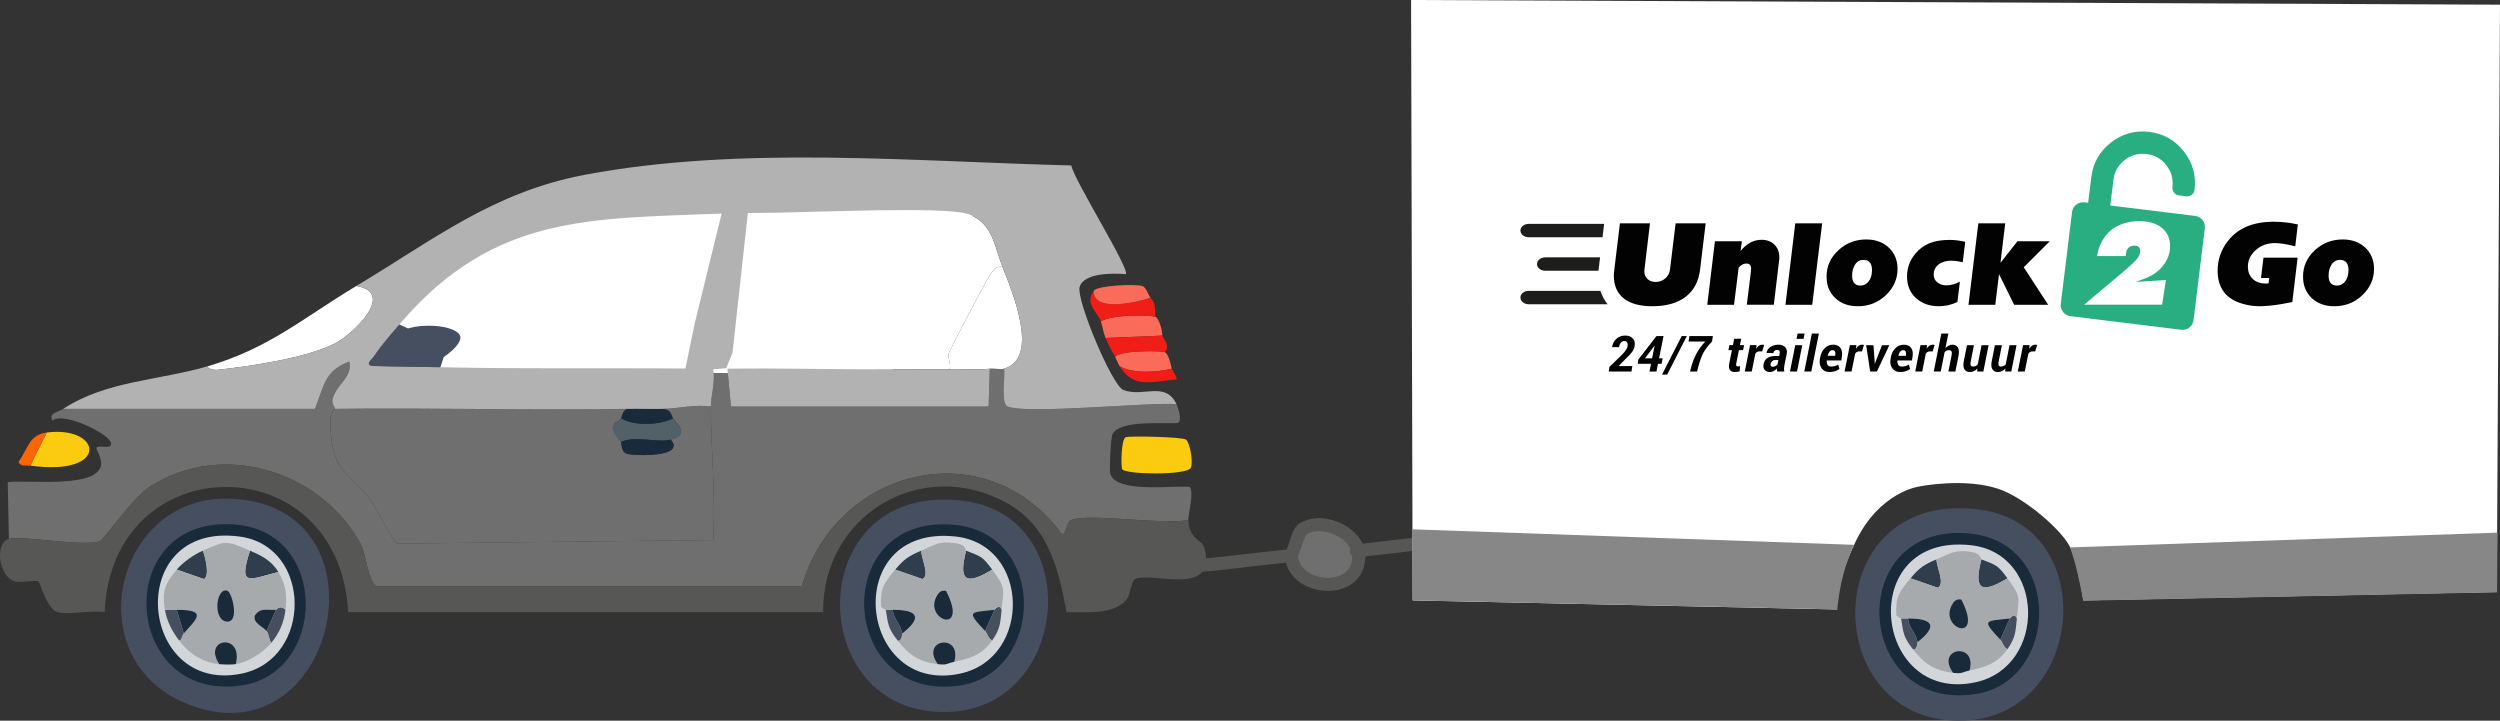
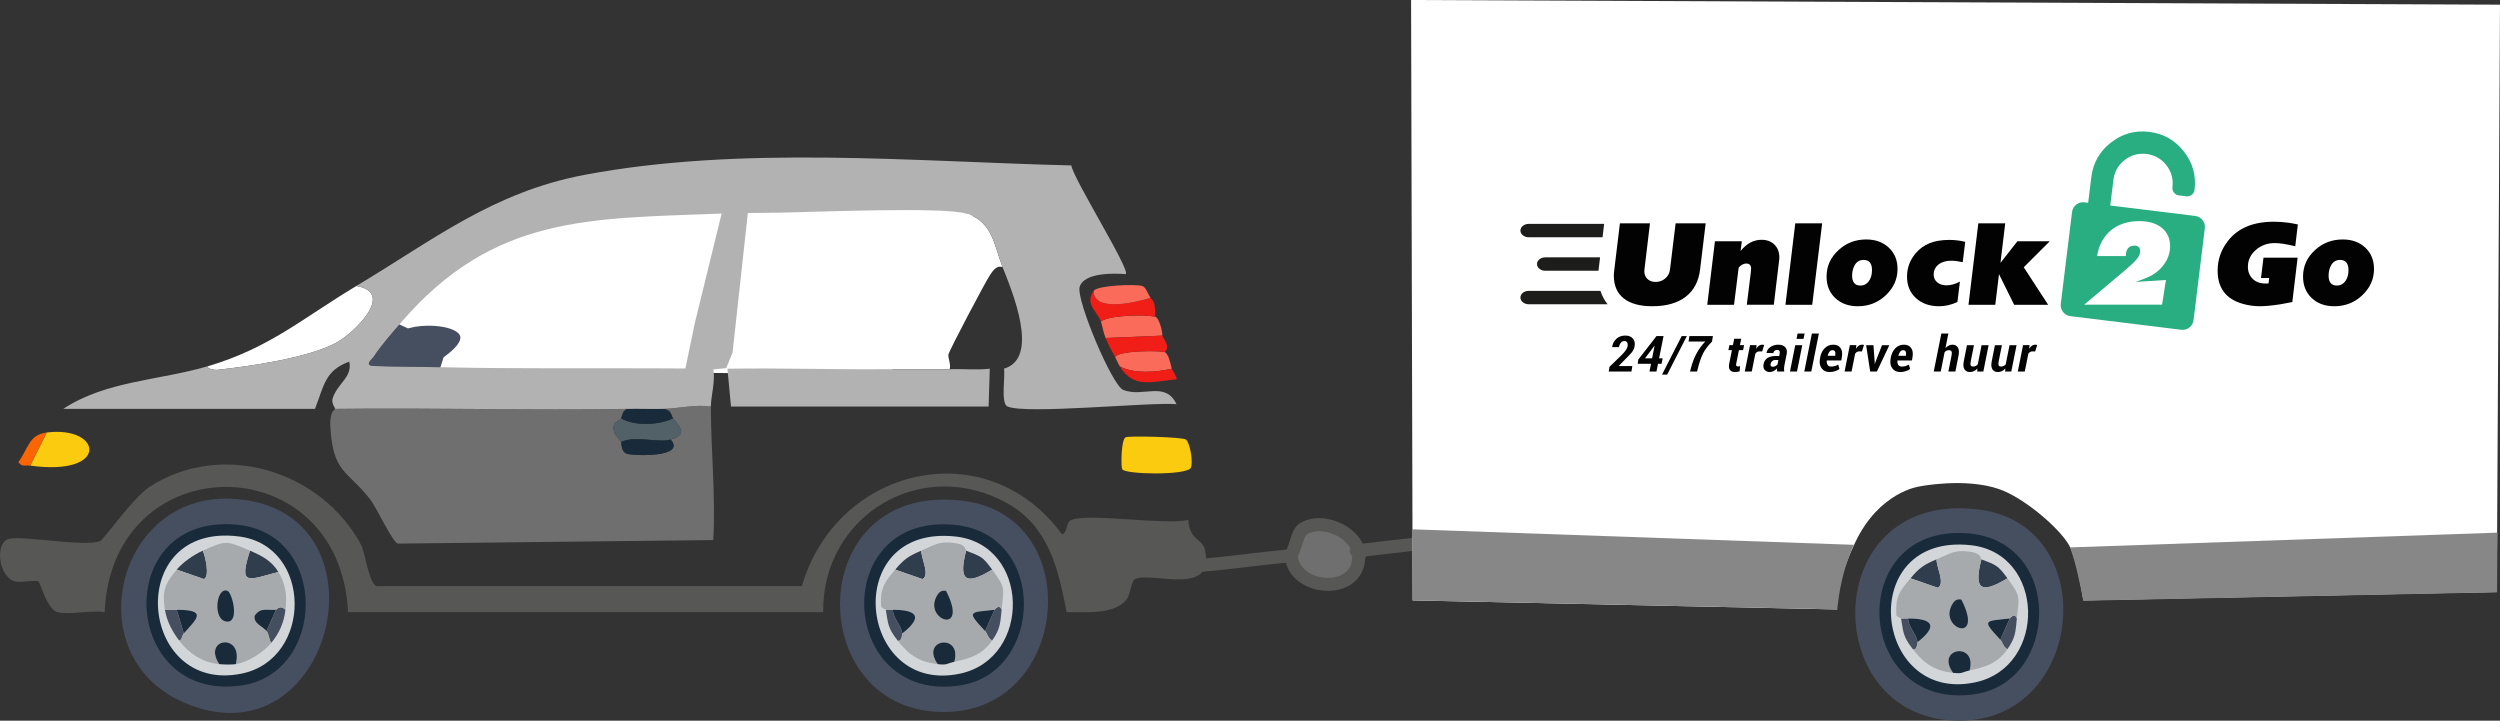
<svg xmlns="http://www.w3.org/2000/svg" viewBox="0 0 287.804 82.968">
  <rect x="0" y="0" width="287.804" height="82.968" fill="#333333" stroke="none" />
  <defs>
    <style>.cls-1,.cls-2{fill:none;}.cls-3{fill:#fb6b5a;}.cls-4{fill:#030202;}.cls-5{fill:#a6aaad;}.cls-6{fill:#fb6503;}.cls-7{fill:#d2d6d9;}.cls-8{fill:#464f60;}.cls-9{fill:#526168;}.cls-10{fill:#1d1d1b;}.cls-11{clip-path:url(#clippath-1);}.cls-12{fill:#192b3a;}.cls-13{fill:#575756;}.cls-14,.cls-15{fill:#fff;}.cls-16{fill:#29ae82;}.cls-17{fill:#706f6f;}.cls-18{fill:#878787;}.cls-2{stroke-linecap:round;stroke-linejoin:round;}.cls-2,.cls-15{stroke:#fff;}.cls-19{fill:#303d4c;}.cls-20{fill:#fbcb10;}.cls-15{stroke-miterlimit:10;}.cls-21{fill:#f11d17;}.cls-22{clip-path:url(#clippath);}.cls-23{fill:#b2b2b2;}</style>
    <clipPath id="clippath">
      <rect class="cls-1" x="169.385" y="10.122" width="109.48" height="38.04" />
    </clipPath>
    <clipPath id="clippath-1">
      <rect class="cls-1" x="169.385" y="10.122" width="109.48" height="38.04" />
    </clipPath>
  </defs>
  <g id="Laag_1">
    <path class="cls-8" d="M163.129,63.368c.411-.048.706-.42.659-.832-.048-.411-.42-.708-.832-.659" />
    <path class="cls-5" d="M155.393,63.508c-.015-.135.016-.259.066-.375-.323-.584-.862-1.104-1.6-1.479-1.134-.575-2.449-.665-3.272-.225-.01.005-.105.053-.115.058-.236.166-.453.857-.596,1.315-.132.42-.256.818-.43,1.149l-.034.091c.194,1.602,1.924,2.525,3.569,2.477,1.278-.032,2.654-.663,2.68-2.335.001-.058.014-.115.028-.172-.157-.119-.272-.293-.296-.504Z" />
    <path class="cls-13" d="M162.956,61.878l-6.079.703c-.453-.922-1.258-1.716-2.338-2.264-1.598-.812-3.383-.892-4.712-.184-.102.049-.2.101-.285.165-.592.444-.848,1.264-1.096,2.056-.109.346-.22.702-.333.912-1.513.144-3.037.32-4.516.495-1.793.212-3.647.431-5.468.583-.413.035-.719.397-.685.81.033.392.361.688.747.688.021,0,.042-.001.063-.003,1.847-.153,3.713-.375,5.519-.588,1.397-.165,2.834-.33,4.258-.468.563,2.12,2.768,3.238,4.842,3.238.049,0,.098-.001.146-.002,2.4-.061,4.049-1.54,4.139-3.695l.069-.217c.002-.006 0-.012.002-.018.004-.013.007-.025.01-.039l5.89-.681" />
    <path class="cls-17" d="M152.981,66.52c-1.646.048-3.375-.875-3.569-2.477l.034-.091c.173-.331.298-.729.43-1.149.143-.458.36-1.15.596-1.315.01-.005.105-.052.115-.058.823-.44,2.138-.35,3.272.225.737.374,1.277.894,1.6,1.479-.05.116-.081.241-.066.375.025.211.139.385.296.504-.014.057-.027.114-.028.172-.026,1.672-1.402,2.303-2.68,2.335Z" />
-     <path class="cls-17" d="M7.285,47.071c-.558.373-1.784.467-1.224,1.36,1.15-1.185,7.449,1.886,6.666,2.857-.297.369-1.35-.096-1.633.272-.076.099.625,1.157.544,1.905-.308,2.861-8.566,1.727-10.748,2.041l.136,6.53c1.573-.41,8.497.933,10.476.272.405-.135,3.806-5.022,5.714-6.258,8.353-5.41,19.778-1.863,24.352,6.666.457.852.901,4.435,1.769,4.762h48.977c3.972-13.715,21.221-17.855,29.93-5.986.622.011.442-1.384,1.088-1.633,2.111-.812,10.661.613,13.469,0-.03-.504.705-3.406.136-3.809-1.918-.198-8.399.777-9.115-1.497-.12-.379.023-4.225.272-4.626.985-1.587,5.708-1.136,7.483-1.224.572-.229.046-1.795-.136-2.177-3.274-.234-17.358,1.203-19.455.272-.816-.362-.223-3.553-.408-4.354-.386.111-1.143-.057-1.633,0l-.136,4.354h-29.658s-.408-4.354-.408-4.354l-1.093-.005c-.182-.001-.364-.002-.547-.003.301,1.368-.265,3.165-.265,4.362.002,5.089.564,10.26.272,15.373l-36.325.408c-.604-.19-2.447-4.148-3.129-5.034-2.658-3.448-4.328-3.012-4.626-8.435-.1-1.817.527-1.919.544-2.041.021-.146-.466-.618-.272-1.224.553-1.728,2.301-2.43,1.905-4.217-2.773,1.029-2.864,2.645-3.945,5.442H7.285Z" />
    <path class="cls-13" d="M1.027,62.036c-1.65.43-1.231,4.304.68,4.898.579.18,2.337-.197,2.721,0,.189.097.969,3.172,2.177,3.537,1.184.358,4.04-.264,5.442,0,.808-19.189,27.061-19.252,28.026,0h54.691c-.122-11.182,11.397-18.045,21.223-12.516,4.753,2.674,5.857,7.556,6.802,12.516,2.019-.024,5.532.362,6.938-1.497.421-.556.478-2.089.952-2.313,1.912-.9,9.308,2.134,8.027-3.401-.3-1.297-1.759-.976-1.905-3.401-2.808.613-11.358-.812-13.469,0-.647.249-.466,1.643-1.088,1.633-8.71-11.869-25.958-7.729-29.93,5.986h-48.977c-.868-.326-1.312-3.91-1.769-4.762-4.575-8.53-16-12.076-24.352-6.666-1.908,1.236-5.309,6.123-5.714,6.258-1.979.661-8.903-.682-10.476-.272Z" />
    <path class="cls-14" d="M23.883,42.174c.028.317.853.434,1.088.408,3.707-.4,10.517-1.376,13.741-3.129,2.06-1.121,6.866-5.771,2.313-6.53-6.189,3.706-9.99,7.152-17.142,9.251Z" />
    <path class="cls-20" d="M136.53,50.608c-.389-.313-6.547-.446-6.938-.272-.539.239-.551,3.353-.408,3.673.276.62,7.374.737,7.891-.136.311-.526-.051-2.868-.544-3.265Z" />
    <path class="cls-20" d="M5.38,49.792l-1.905,3.809c9.208,1.28,8.306-4.619,1.905-3.809Z" />
    <path class="cls-3" d="M126.735,37.004c.201.606.251,1.195.544,1.905l6.53-.272c0-.727-.442-2.095-.816-2.177-1.19-.26-5.207-.2-6.258.544Z" />
    <path class="cls-21" d="M126.735,37.004c1.051-.745,5.068-.804,6.258-.544,0-.75-.049-1.224-.086-1.385-.073-.318-.077-.331-.458-.792-1.759.576-6.648,1.669-6.53-.816-1.121,1.521.463,2.469.816,3.537Z" />
    <path class="cls-3" d="M128.367,41.085c.205.372.313.711.544,1.088,1.607.89,4.182.686,5.986.272-.126-.491-.353-1.711-.816-1.905-.436-.182-5.202-.224-5.714.544Z" />
    <path class="cls-21" d="M127.279,38.908c.397.964.53,1.162,1.088,2.177.511-.768,5.278-.726,5.714-.544.029-.124.276-.196.272-.544.052-.478-.388-.992-.544-1.36l-6.53.272Z" />
    <path class="cls-3" d="M125.918,33.466c-.118,2.485,4.771,1.392,6.53.816-.25-.303-.496-1.22-.952-1.36-.762-.234-5.116-.082-5.578.544Z" />
    <path class="cls-21" d="M128.911,42.174c1.584,2.589,3.633,1.764,6.53,1.497.092-.244-.511-1.096-.544-1.224-1.805.414-4.379.618-5.986-.272Z" />
    <path class="cls-6" d="M3.476,53.601l1.905-3.809c-2.078.263-2.097,1.81-3.265,3.401.384.606.84.336,1.36.408Z" />
    <path class="cls-17" d="M76.397,47.071c.951.18.808.673,1.088,1.088.409.606,2.03,1.823-.272,2.449,1.831,2.103-4.352,1.868-5.034,1.633-.725-.25-.593-1.222-.68-1.36-.467-.744-1.059-.899-.816-2.041.053-.251.594-.334.816-.68.146-.227.155-1.0.816-1.088-11.22.189-22.505-.141-33.74,0-.017.122-.644.224-.544,2.041.297,5.423,1.967,4.987,4.626,8.435.683.885,2.525,4.843,3.129,5.034l36.325-.408c.291-5.114-.271-10.285-.272-15.373-1.805-.257-3.679.228-5.442.272Z" />
-     <path class="cls-14" d="M109.32,42.5c1.492-.045,3.193.113,4.626-.054.489-.057,1.247.111,1.633,0,4.185-1.208.94-8.917-.163-11.7-.746-.234-1.14.478-1.469.952-.442.636-4.661,8.611-4.762,9.115-.074.37.328,1.18.136,1.687Z" />
    <path class="cls-14" d="M111.497,24.651c-.084-.032-.182-.027-.272-.054.095,1.439-1.141.794-1.633,1.388-.581.702-6.649,13.155-7.074,14.421-.245.731-.368,1.302-.272,2.095,2.353-.024,4.727.071,7.074,0,.192-.507-.21-1.317-.136-1.687.1-.504,4.32-8.479,4.762-9.115.33-.475.723-1.186,1.469-.952-.961-2.425-1.096-5.025-3.918-6.095Z" />
    <path class="cls-8" d="M46.321,36.957c-1.014,1.167-2.476,2.821-3.286,4.077-.199.308-1.004.865-.287,1.089,2.825.138,5.655.098,8.477.161l.269-.848c5.246-3.807-1.046-5.07-4.482-4.161l-.69-.319Z" />
    <path class="cls-9" d="M71.499,48.16c-.223.346-.763.429-.816.68-.243,1.142.349,1.297.816,2.041,1.577-.773,4.241.128,5.714-.272,2.302-.625.681-1.843.272-2.449-1.527.775-4.385.939-5.986,0Z" />
    <path class="cls-12" d="M71.499,50.881c.087.138-.045,1.11.68,1.36.681.235,6.865.47,5.034-1.633-1.472.4-4.137-.501-5.714.272Z" />
    <path class="cls-12" d="M72.316,47.071c-.662.088-.67.861-.816,1.088,1.601.939,4.459.775,5.986,0-.281-.416-.137-.908-1.088-1.088-1.355.034-2.726-.023-4.081,0Z" />
    <path class="cls-8" d="M111.089,57.683c-18.163-2.468-18.775,22.784-3.809,24.216,15.77,1.51,18.291-22.249,3.809-24.216Z" />
    <path class="cls-12" d="M109.729,60.404c-14.355-1.213-13.199,20.636.816,18.502,9.647-1.469,10.174-17.574-.816-18.502Z" />
    <path class="cls-7" d="M110.001,61.764c-13.334-1.449-11.299,18.342.544,15.781,8.275-1.789,8.05-14.847-.544-15.781Z" />
    <path class="cls-19" d="M111.225,63.397c-.868,3.347-.17,4.106,2.993,2.177-1.109-1.505-1.214-1.485-2.993-2.177Z" />
    <path class="cls-19" d="M103.062,65.574l3.129,1.088c.907-.425-.163-2.415-.136-3.265-1.442.603-1.987.977-2.993,2.177Z" />
    <path class="cls-8" d="M101.974,70.199c.281,1.642.211,2.058,1.36,3.537.45.237.553-.768.544-.816-.208-1.104-1.04-1.659-1.088-2.721h-.816Z" />
    <path class="cls-8" d="M114.49,70.199l-1.088,2.449c.281.301.331.844.816,1.088.925-1.318.936-1.965,1.088-3.537-.284-.745-.776-.005-.816,0Z" />
    <path class="cls-5" d="M106.055,63.397c-.027.85,1.043,2.84.136,3.265l-3.129-1.088c-1.278,1.524-1.746,2.107-1.633,4.217.011.202.538.375.544.408h.816c2.817,0,3.493.838,1.088,2.721.009.048-.094,1.053-.544.816,1.318,1.696,2.53,2.487,4.626,2.721-2.096-2.894,2.825-3.633,1.905-.272,1.803-.4,3.158-.746,4.354-2.449-.485-.245-.535-.787-.816-1.088-2.195-2.355-1.817-2.125,1.088-2.449.041-.005.533-.745.816,0,.248-2.552.501-2.468-1.088-4.626-3.163,1.929-3.861,1.17-2.993-2.177-.058-.023-.045-.646-.952-.816-2.154-.404-2.725.192-4.217.816Z" />
    <path class="cls-12" d="M107.96,76.457c1.141.128.943-.059,1.905-.272.921-3.361-4.001-2.622-1.905.272Z" />
    <path class="cls-12" d="M108.912,68.023c-.434-.074-.712.05-.952.408-1.92,2.861,3.689,4.923.952-.408Z" />
    <path class="cls-12" d="M113.402,72.648l1.088-2.449c-2.906.324-3.284.094-1.088,2.449Z" />
    <path class="cls-12" d="M102.79,70.199c.049,1.062.88,1.617,1.088,2.721,2.405-1.883,1.728-2.721-1.088-2.721Z" />
    <path class="cls-8" d="M26.468,57.411c-13.117-.452-17.512,18.047-5.442,23.4,17.513,7.767,24.586-22.74,5.442-23.4Z" />
    <path class="cls-12" d="M27.284,60.404c-14.538-1.387-13.412,20.555.544,18.502,9.738-1.432,10.095-17.487-.544-18.502Z" />
    <path class="cls-7" d="M27.556,61.764c-13.372-1.745-11.684,18.245.272,15.781,8.19-1.688,8.147-14.683-.272-15.781Z" />
    <path class="cls-19" d="M28.78,63.397c-1.353,4.194-.17,3.333,3.265,2.449-.775-1.291-1.93-1.882-3.265-2.449Z" />
    <path class="cls-19" d="M20.346,65.574l3.129,1.088c.713-.294.141-2.681-.136-3.265-1.03.466-2.256,1.301-2.993,2.177Z" />
    <path class="cls-8" d="M31.774,70.199l-1.088,2.449c.31.421.239.923.544,1.36.93-1.133,1.459-2.325,1.633-3.809-.635-.626-1.034-.005-1.088,0Z" />
    <path class="cls-8" d="M18.985,70.199c.209,1.286.847,2.504,1.633,3.537.336-.018.341-.587.544-.816l-.816-2.721h-1.36Z" />
    <path class="cls-5" d="M23.339,63.397c.277.584.849,2.971.136,3.265l-3.129-1.088c-1.362,1.617-1.709,2.483-1.36,4.626h1.36c3.603,0,2.3,1.044.816,2.721-.203.23-.208.798-.544.816,1.202,1.582,2.782,2.535,4.626,2.721-2.009-3.01,2.824-3.669,1.905,0,1.387-.216,3.177-1.347,4.081-2.449-.305-.437-.234-.94-.544-1.36-.341-.463-1.591-.897-1.36-1.769.645-.999,1.446-.592,2.449-.68.054-.005.453-.626,1.088,0,.186-1.589.073-2.871-.816-4.354-3.435.884-4.618,1.745-3.265-2.449-2.706-1.148-2.699-1.24-5.442,0Z" />
    <path class="cls-12" d="M25.243,76.457c.492.05,1.44.073,1.905,0,.919-3.669-3.914-3.01-1.905,0Z" />
    <path class="cls-12" d="M26.196,68.023c-1.334-.535-1.773,3.531,0,3.537,1.377.005.519-3.329,0-3.537Z" />
    <path class="cls-12" d="M20.346,70.199l.816,2.721c1.484-1.677,2.787-2.721-.816-2.721Z" />
    <path class="cls-12" d="M30.685,72.648l1.088-2.449c-1.002.088-1.803-.318-2.449.68-.231.871,1.019,1.305,1.36,1.769Z" />
    <path class="cls-1" d="M46.321,36.957c-1.014,1.167-2.476,2.821-3.286,4.077-.199.308-1.004.865-.287,1.089,2.825.138,5.655.098,8.477.161,8.096.181,16.221.08,24.321.121l3.359.017,1.066-5.156,3.103-12.674c-.121.004-.241.003-.363.008-14.849.586-25.805.174-36.39,12.358Z" />
    <path class="cls-2" d="M111.497,24.651c-.084-.032-.182-.027-.272-.054" />
    <path class="cls-15" d="M89.73,24.487l-7.019.112c-14.849.586-25.805.174-36.39,12.358l.69.319c3.436-.909,9.729.354,4.482,4.161l-.268.848c8.096.181,16.221.08,24.321.121l7.105.035v0l1.093.005c6.166-.096,12.338.117,18.502.054-.096-.793.027-1.364.272-2.095.425-1.266,6.494-13.719,7.074-14.421.491-.594,1.728.051,1.633-1.388-2.631-.81-17.631-.17-21.495-.109Z" />
    <path class="cls-23" d="M129.319,44.894c-1.304-.511-5.423-10.372-5.034-11.836.448-1.686,3.934-1.617,5.306-1.497.631-.375-6.051-11.002-6.258-12.516-18.233-.446-38.036-2.313-56.052,1.088-10.501,1.983-17.389,7.478-26.257,12.788,4.554.759-.253,5.41-2.313,6.53-3.224,1.754-10.034,2.729-13.741,3.129-.236.025-1.06-.091-1.088-.408-5.546,1.628-11.689,1.663-16.598,4.898h28.978c1.082-2.797,1.172-4.413,3.945-5.442.396,1.787-1.351,2.489-1.905,4.217-.194.606.293,1.078.272,1.224,11.235-.141,22.52.189,33.74,0,1.356-.023,2.726.034,4.081,0,1.763-.044,3.637-.529,5.442-.272-0-1.173.538-2.919.277-4.276l1.489-.138.731-1.797,1.76-16.064c1.209-.013,2.418-.019,3.634-.038,3.865-.061,18.864-.701,21.495.109.09.028.188.023.272.054,2.822,1.07,2.957,3.669,3.918,6.095,1.103,2.783,4.348,10.492.163,11.7.185.801-.408,3.991.408,4.354,2.097.931,16.181-.506,19.455-.272-1.29-2.701-3.842-.739-6.122-1.633ZM79.971,37.265l-1.066,5.156-3.359-.017c-8.099-.04-16.225.061-24.321-.121-2.822-.063-5.652-.023-8.477-.161-.717-.224.089-.781.287-1.089.811-1.256,2.272-2.91,3.286-4.077,10.585-12.184,21.54-11.772,36.39-12.358.121-.005.242-.004.363-.008l-3.103,12.674Z" />
    <path class="cls-23" d="M109.32,42.5c-2.347.071-4.721-.024-7.074,0-6.165.062-12.336-.151-18.502-.054l.408,4.354h29.658l.136-4.354c-1.433.167-3.133.009-4.626.054Z" />
  </g>
  <g id="Laag_3">
    <path class="cls-14" d="M211.506,70.16s-.692-1.91,2.078-7.735,7.363-6.42,7.363-6.42c0,0,5.217-1.056,9.173.294,2.843.97,6.922,4.454,8.057,6.434.961,1.678,1.663,6.385,1.663,6.385l47.597-.965.366-67.615-125.356-.538.18,69.118,48.878,1.042Z" />
  </g>
  <g id="Laag_4">
    <path class="cls-8" d="M227.967,58.682c-18.163-2.468-18.775,22.784-3.809,24.216,15.77,1.51,18.291-22.249,3.809-24.216Z" />
    <path class="cls-12" d="M226.607,61.403c-14.355-1.213-13.199,20.636.816,18.502,9.647-1.469,10.174-17.574-.816-18.502Z" />
    <path class="cls-7" d="M226.879,62.764c-13.334-1.449-11.299,18.342.544,15.781,8.275-1.789,8.05-14.847-.544-15.781Z" />
    <path class="cls-19" d="M228.104,64.396c-.868,3.347-.17,4.106,2.993,2.177-1.109-1.505-1.214-1.485-2.993-2.177Z" />
    <path class="cls-19" d="M219.941,66.573l3.129,1.088c.907-.425-.163-2.415-.136-3.265-1.442.603-1.987.977-2.993,2.177Z" />
    <path class="cls-8" d="M218.852,71.199c.281,1.642.211,2.058,1.36,3.537.45.237.553-.768.544-.816-.208-1.104-1.04-1.659-1.088-2.721h-.816Z" />
    <path class="cls-8" d="M231.369,71.199l-1.088,2.449c.281.301.331.844.816,1.088.925-1.318.936-1.965,1.088-3.537-.284-.745-.776-.005-.816,0Z" />
    <path class="cls-5" d="M222.934,64.396c-.027.85,1.043,2.84.136,3.265l-3.129-1.088c-1.278,1.524-1.746,2.107-1.633,4.217.011.202.538.375.544.408h.816c2.817,0,3.493.838,1.088,2.721.009.048-.094,1.053-.544.816,1.318,1.696,2.53,2.487,4.626,2.721-2.096-2.894,2.825-3.633,1.905-.272,1.803-.4,3.158-.746,4.354-2.449-.485-.245-.535-.787-.816-1.088-2.195-2.355-1.817-2.125,1.088-2.449.041-.005.533-.745.816,0,.248-2.552.501-2.468-1.088-4.626-3.163,1.929-3.861,1.17-2.993-2.177-.058-.023-.045-.646-.952-.816-2.154-.404-2.725.192-4.217.816Z" />
    <path class="cls-12" d="M224.838,77.457c1.141.128.943-.059,1.905-.272.921-3.361-4.001-2.622-1.905.272Z" />
    <path class="cls-12" d="M225.791,69.022c-.434-.074-.712.05-.952.408-1.92,2.861,3.689,4.923.952-.408Z" />
    <path class="cls-12" d="M230.28,73.648l1.088-2.449c-2.906.324-3.284.094-1.088,2.449Z" />
    <path class="cls-12" d="M219.669,71.199c.049,1.062.88,1.617,1.088,2.721,2.405-1.883,1.728-2.721-1.088-2.721Z" />
    <path class="cls-18" d="M162.628,69.118l-.053-8.183,50.87,1.786s-.196.18-.948,2.434-.991,5.005-.991,5.005l-48.878-1.042Z" />
    <path class="cls-18" d="M239.84,69.159s-.644-3.338-1.084-4.763c-.426-1.379-.432-1.379-.432-1.379l49.184-1.699-.039,6.867-47.629.974Z" />
    <g class="cls-22">
      <g class="cls-11">
        <path class="cls-4" d="M187.815,42.771h-2.617l.087-.538,1.453-1.414c.21-.219.362-.403.459-.554.096-.15.155-.29.175-.419.028-.178.01-.32-.053-.426-.063-.107-.17-.16-.32-.16-.159,0-.293.065-.402.195-.109.13-.181.299-.215.509h-.783l-.008-.017c.054-.383.218-.699.492-.946.274-.248.613-.372,1.017-.372.382,0,.671.111.87.332.198.222.269.512.213.871-.043.258-.141.487-.294.687-.153.2-.408.472-.763.816l-.774.788.008.017h1.557l-.101.631Z" />
        <path class="cls-4" d="M190.997,41.254h.412l-.126.631h-.412l-.177.886h-.805l.177-.886h-1.529l.062-.488,2.101-2.709h.81l-.513,2.566ZM189.373,41.254h.819l.286-1.442-.014-.008-.065.087-1.026,1.363Z" />
        <polygon class="cls-4" points="191.929 43.122 191.335 43.122 193.601 38.688 194.193 38.688 191.929 43.122" />
        <path class="cls-4" d="M197.091,39.319c-.494.508-.845.98-1.054,1.415-.21.435-.397.976-.561,1.622l-.107.415h-.808l.107-.415c.153-.602.365-1.154.635-1.655s.607-.962,1.011-1.383h-1.927l.101-.631h2.704l-.101.631Z" />
        <path class="cls-4" d="M200.453,38.993l-.149.743h.479l-.115.575h-.48l-.309,1.545c-.026.127-.022.214.011.259.034.046.088.069.163.069.049,0,.094-.002.136-.007.042-.005.086-.013.133-.024l-.05.592c-.094.028-.184.049-.272.063-.088.014-.182.021-.283.021-.252,0-.439-.079-.561-.238-.122-.159-.15-.403-.084-.732l.309-1.548h-.404l.115-.575h.404l.149-.743h.808Z" />
        <path class="cls-4" d="M202.861,40.46l-.322-.008c-.099,0-.188.024-.265.071-.078.048-.144.116-.198.203l-.409,2.045h-.805l.606-3.035h.752l-.045.39.014.008c.084-.144.184-.256.299-.335.115-.079.24-.119.374-.119.037,0,.079.004.123.01.045.006.082.014.109.024l-.233.746Z" />
        <path class="cls-4" d="M204.6,42.771c-.011-.056-.02-.114-.025-.174-.006-.06-.008-.121-.008-.182-.11.123-.235.223-.373.3-.138.077-.287.115-.446.115-.258,0-.457-.084-.597-.252s-.182-.389-.126-.662c.063-.316.214-.551.451-.705.238-.154.566-.231.985-.231h.365l.048-.241c.03-.155.021-.271-.028-.346-.048-.076-.138-.114-.269-.114-.109,0-.202.033-.28.098-.079.065-.128.154-.149.266l-.777-.003-.006-.017c.045-.275.194-.501.449-.677.254-.176.566-.265.934-.265.32,0,.573.094.759.28.186.187.246.448.181.783l-.252,1.254c-.032.153-.049.29-.052.41-.003.12.006.241.027.365h-.808ZM204.089,42.224c.097,0,.195-.026.293-.077.098-.051.18-.115.246-.192l.104-.513h-.365c-.138,0-.256.044-.353.132-.097.088-.157.193-.179.314-.022.108-.011.191.034.249.045.058.119.087.222.087" />
        <path class="cls-4" d="M206.875,42.771h-.808l.606-3.034h.808l-.606,3.034ZM207.627,39.01h-.808l.123-.614h.808l-.123.614Z" />
        <polygon class="cls-4" points="208.52 42.771 207.712 42.771 208.587 38.396 209.395 38.396 208.52 42.771" />
        <path class="cls-4" d="M210.622,42.83c-.398,0-.701-.141-.909-.423-.208-.283-.276-.638-.205-1.066l.017-.112c.075-.469.249-.845.523-1.127.274-.282.608-.423,1.003-.421.372,0,.647.125.825.374.178.249.234.582.168.997l-.07.446h-1.677c-.015.214.02.385.104.511.084.126.22.19.407.19.157,0,.296-.019.418-.056.121-.037.253-.094.396-.171l.137.506c-.129.1-.293.183-.492.251-.199.068-.414.101-.644.101M210.95,40.312c-.127,0-.238.059-.332.175-.095.117-.165.269-.212.456l.005.014h.858l.011-.073c.028-.181.016-.322-.035-.422-.051-.1-.15-.15-.296-.15" />
        <path class="cls-4" d="M214.35,40.46l-.322-.008c-.099,0-.187.024-.265.071-.078.048-.144.116-.198.203l-.409,2.045h-.805l.606-3.035h.752l-.045.39.014.008c.085-.144.184-.256.299-.335.115-.079.24-.119.374-.119.037,0,.079.004.123.01.045.006.082.014.11.024l-.233.746Z" />
        <polygon class="cls-4" points="215.816 41.641 215.822 41.879 215.839 41.882 215.92 41.641 216.66 39.737 217.505 39.737 216.069 42.771 215.298 42.771 214.832 39.737 215.676 39.737 215.816 41.641" />
        <path class="cls-4" d="M218.756,42.83c-.398,0-.701-.141-.909-.423-.207-.283-.276-.638-.205-1.066l.017-.112c.075-.469.249-.845.523-1.127.274-.282.608-.423,1.003-.421.372,0,.647.125.825.374.178.249.234.582.168.997l-.07.446h-1.677c-.015.214.02.385.104.511.084.126.22.19.407.19.157,0,.296-.019.418-.056.121-.037.253-.094.395-.171l.138.506c-.129.1-.293.183-.492.251-.199.068-.413.101-.644.101M219.084,40.312c-.127,0-.238.059-.332.175-.095.117-.165.269-.212.456l.005.014h.858l.011-.073c.028-.181.016-.322-.035-.422-.051-.1-.15-.15-.296-.15" />
-         <path class="cls-4" d="M222.484,40.46l-.322-.008c-.099,0-.187.024-.265.071-.078.048-.144.116-.198.203l-.409,2.045h-.805l.606-3.035h.752l-.045.39.014.008c.085-.144.184-.256.299-.335.115-.079.24-.119.374-.119.037,0,.079.004.123.01.045.006.082.014.11.024l-.233.746Z" />
        <path class="cls-4" d="M223.963,40.075c.112-.128.238-.226.377-.293.139-.068.284-.101.436-.101.276,0,.482.107.617.321.135.214.159.537.073.969l-.359,1.801h-.808l.362-1.81c.05-.253.049-.424-.003-.514s-.155-.135-.308-.135c-.09,0-.176.02-.258.06-.083.04-.157.097-.225.17l-.443,2.229h-.808l.875-4.375h.808l-.336,1.679Z" />
        <path class="cls-4" d="M227.616,42.771l.022-.347c-.116.133-.246.235-.391.303-.145.069-.302.103-.472.103-.279,0-.486-.104-.623-.313-.136-.208-.162-.525-.075-.949l.364-1.831h.805l-.367,1.841c-.047.236-.048.399-.003.488.045.089.133.133.264.133.106,0,.206-.021.299-.065.093-.043.174-.105.245-.185l.44-2.212h.808l-.606,3.035h-.71Z" />
        <path class="cls-4" d="M230.834,42.771l.022-.347c-.116.133-.246.235-.391.303-.145.069-.302.103-.472.103-.279,0-.486-.104-.623-.313-.136-.208-.162-.525-.075-.949l.364-1.831h.805l-.367,1.841c-.047.236-.048.399-.003.488.045.089.133.133.264.133.106,0,.206-.021.299-.065.093-.043.174-.105.245-.185l.44-2.212h.808l-.606,3.035h-.71Z" />
        <path class="cls-4" d="M234.29,40.46l-.322-.008c-.099,0-.187.024-.265.071-.078.048-.144.116-.198.203l-.409,2.045h-.805l.606-3.035h.752l-.045.39.014.008c.085-.144.184-.256.299-.335.115-.079.24-.119.374-.119.037,0,.079.004.123.01.045.006.082.014.11.024l-.233.746Z" />
        <path class="cls-10" d="M175.988,25.774c-.528,0-.954.344-.954.77s.427.77.954.77h8.498l.186-1.541h-8.684Z" />
        <path class="cls-10" d="M175.988,33.483c-.528,0-.954.345-.954.77,0,.427.427.771.954.771h9.083c-.325-.403-.623-.909-.823-1.542h-8.261Z" />
        <path class="cls-10" d="M184.205,29.628h-6.309c-.528,0-.954.344-.954.77s.427.771.954.771h6.124c.012-.133.028-.274.051-.434l.134-1.108Z" />
        <path class="cls-4" d="M196.36,25.707l-.637,5.268c-.156,1.388-.707,2.448-1.652,3.18-.945.733-2.233,1.099-3.863,1.099-1.431,0-2.526-.301-3.284-.904-.759-.603-1.138-1.481-1.138-2.634,0-.06.004-.156.013-.286.008-.13.026-.282.052-.455l.637-5.268h3.46l-.637,5.333-.013.195c0,.356.119.649.358.878.238.23.553.345.943.345.416,0,.782-.132,1.099-.397.316-.264.501-.605.553-1.021l.65-5.333h3.46Z" />
        <path class="cls-4" d="M196.542,35.086l.885-7.311h3.096l-.143,1.119c.694-.859,1.496-1.288,2.406-1.288.616,0,1.112.184,1.489.553.377.369.566.861.566,1.476,0,.182-.013.334-.039.455l-.598,4.995h-3.109l.468-3.772.026-.39c0-.39-.187-.585-.559-.585-.295,0-.585.156-.872.469l-.533,4.279h-3.083Z" />
        <polygon class="cls-4" points="205.544 35.086 206.675 25.707 209.771 25.707 208.626 35.086 205.544 35.086" />
        <path class="cls-4" d="M214.844,27.567c1.067,0,1.934.315,2.601.943.668.629,1.002,1.446,1.002,2.452,0,1.162-.446,2.168-1.34,3.018-.893.85-1.968,1.275-3.226,1.275-1.075,0-1.947-.316-2.615-.95-.33-.321-.577-.683-.741-1.086-.165-.403-.247-.865-.247-1.385,0-1.197.464-2.215,1.392-3.057.885-.807,1.943-1.21,3.174-1.21M214.532,29.922c-.442,0-.781.2-1.014.598-.2.347-.299.75-.299,1.21,0,.763.321,1.145.962,1.145.391,0,.709-.165.956-.494.247-.33.371-.759.371-1.288,0-.78-.325-1.171-.975-1.171" />
        <path class="cls-4" d="M226.239,27.84l-.286,2.342c-.52-.113-.962-.169-1.327-.169-.598,0-1.084.146-1.457.436-.373.29-.559.683-.559,1.177,0,.356.136.648.41.878.273.23.627.345,1.06.345.494,0,1.01-.143,1.548-.429l-.286,2.341c-.685.33-1.392.494-2.121.494-1.084,0-1.968-.312-2.653-.937-.685-.624-1.028-1.452-1.028-2.484,0-.989.325-1.873.976-2.654.442-.529.978-.921,1.606-1.177.629-.256,1.394-.384,2.296-.384.295,0,.594.018.897.052.303.035.611.091.924.169" />
        <polygon class="cls-4" points="226.616 35.086 227.748 25.707 230.844 25.707 230.297 30.26 232.249 27.775 235.969 27.775 232.977 30.767 235.787 35.086 231.872 35.086 230.128 31.561 229.699 35.086 226.616 35.086" />
        <path class="cls-16" d="M242.937,23.657l.362-2.949c.115-.938.545-1.697,1.29-2.28.745-.582,1.586-.815,2.524-.7.937.115,1.697.545,2.279,1.29.582.745.815,1.586.7,2.523-.028.231.031.44.179.629.148.189.336.297.566.325l.849.105c.23.028.44-.032.628-.179.188-.148.298-.336.326-.566.2-1.636-.209-3.107-1.229-4.413-1.02-1.305-2.349-2.059-3.985-2.261-1.636-.2-3.107.21-4.413,1.23-1.306,1.02-2.059,2.348-2.26,3.985l-.362,2.95-.425-.053c-.353-.043-.669.044-.948.261-.278.217-.438.502-.482.856l-1.296,10.559c-.044.353.043.669.26.948.217.278.502.438.857.482l12.737,1.564c.353.043.67-.044.948-.26.278-.217.439-.503.482-.857l1.296-10.558c.044-.354-.043-.67-.261-.948-.217-.278-.503-.439-.856-.482l-9.765-1.199Z" />
        <path class="cls-14" d="M239.941,35.068l4.774-4.019c.555-.469.971-.865,1.249-1.19.277-.325.416-.631.416-.917,0-.442-.213-.664-.637-.664-.677,0-1.015.399-1.015,1.197h-3.304c.069-.46.182-.872.338-1.236.382-.902.958-1.591,1.73-2.068.39-.234.817-.412,1.281-.533.464-.121.969-.182,1.515-.182,1.084,0,1.945.258,2.582.774.638.516.956,1.221.956,2.114,0,.789-.26,1.522-.781,2.199-.52.676-1.231,1.183-2.133,1.522l-1.054.39,3.486-.221-.442,2.836h-8.963Z" />
        <path class="cls-4" d="M264.533,25.837l-.299,2.511c-.512-.121-.954-.213-1.327-.273-.373-.061-.725-.091-1.054-.091-.833,0-1.552.264-2.159.793-.607.529-.911,1.171-.911,1.925,0,.581.184,1.049.553,1.405.368.356.86.533,1.476.533h.156c.06,0,.126-.008.195-.026l.065-.612h-.937l.286-2.341h3.929l-.611,5.112-1.392.26c-.963.147-1.748.221-2.354.221-.676,0-1.34-.095-1.99-.286-1.908-.546-2.862-1.817-2.862-3.811,0-1.249.386-2.376,1.158-3.382,1.144-1.5,2.913-2.25,5.307-2.25.564,0,1.127.039,1.691.117.217.026.577.091,1.08.195" />
        <path class="cls-4" d="M269.697,27.567c1.066,0,1.934.315,2.601.943.668.629,1.002,1.446,1.002,2.452,0,1.162-.447,2.168-1.34,3.018-.894.85-1.969,1.275-3.226,1.275-1.075,0-1.947-.316-2.615-.95-.33-.321-.577-.683-.741-1.086-.165-.403-.248-.865-.248-1.385,0-1.197.464-2.215,1.392-3.057.885-.807,1.943-1.21,3.174-1.21M269.385,29.922c-.442,0-.781.2-1.014.598-.2.347-.299.75-.299,1.21,0,.763.321,1.145.963,1.145.39,0,.709-.165.956-.494.247-.33.371-.759.371-1.288,0-.78-.325-1.171-.976-1.171" />
      </g>
    </g>
  </g>
</svg>